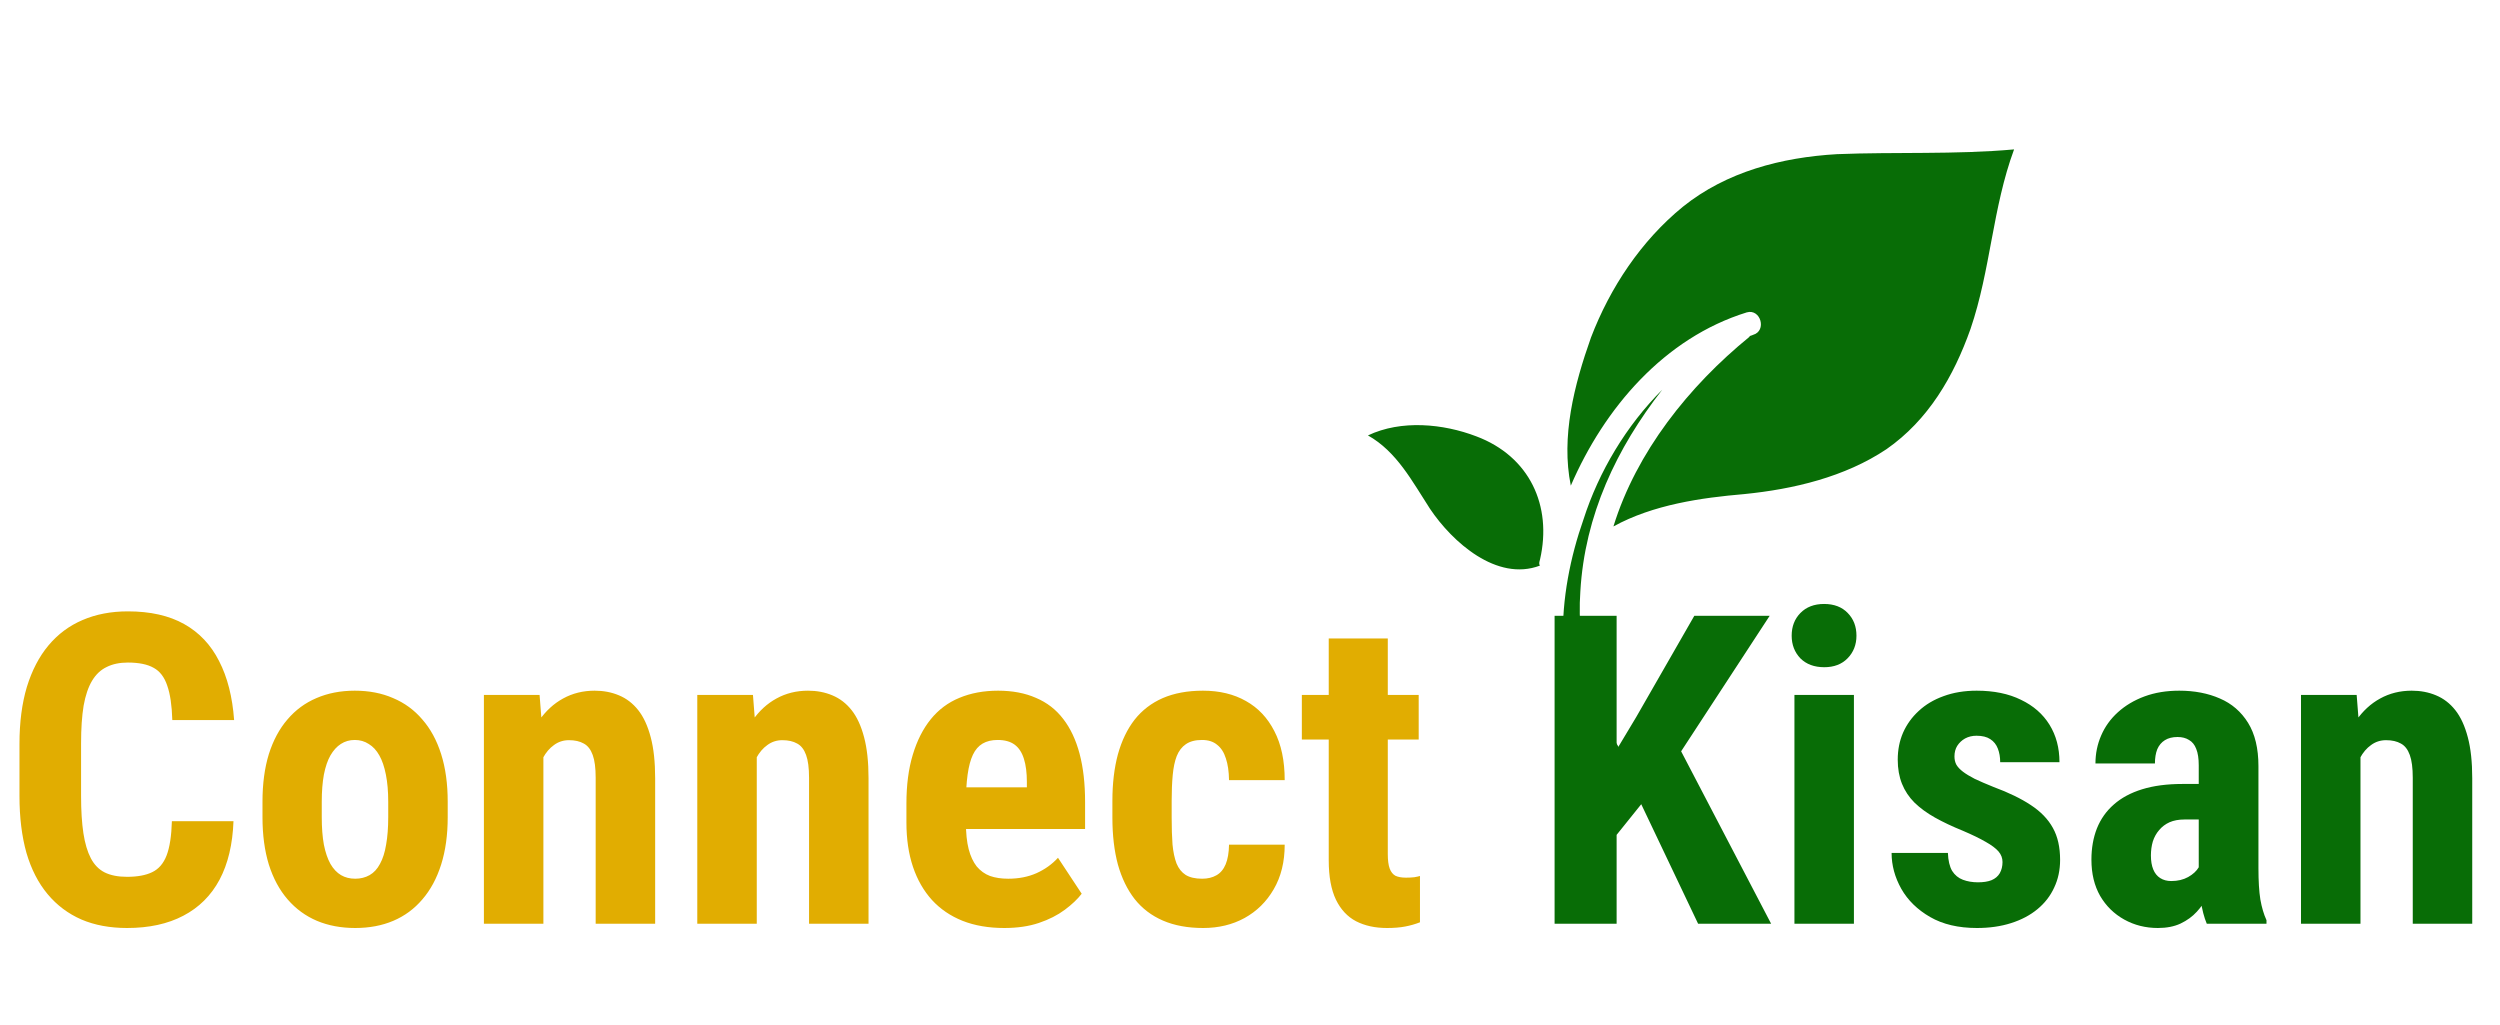
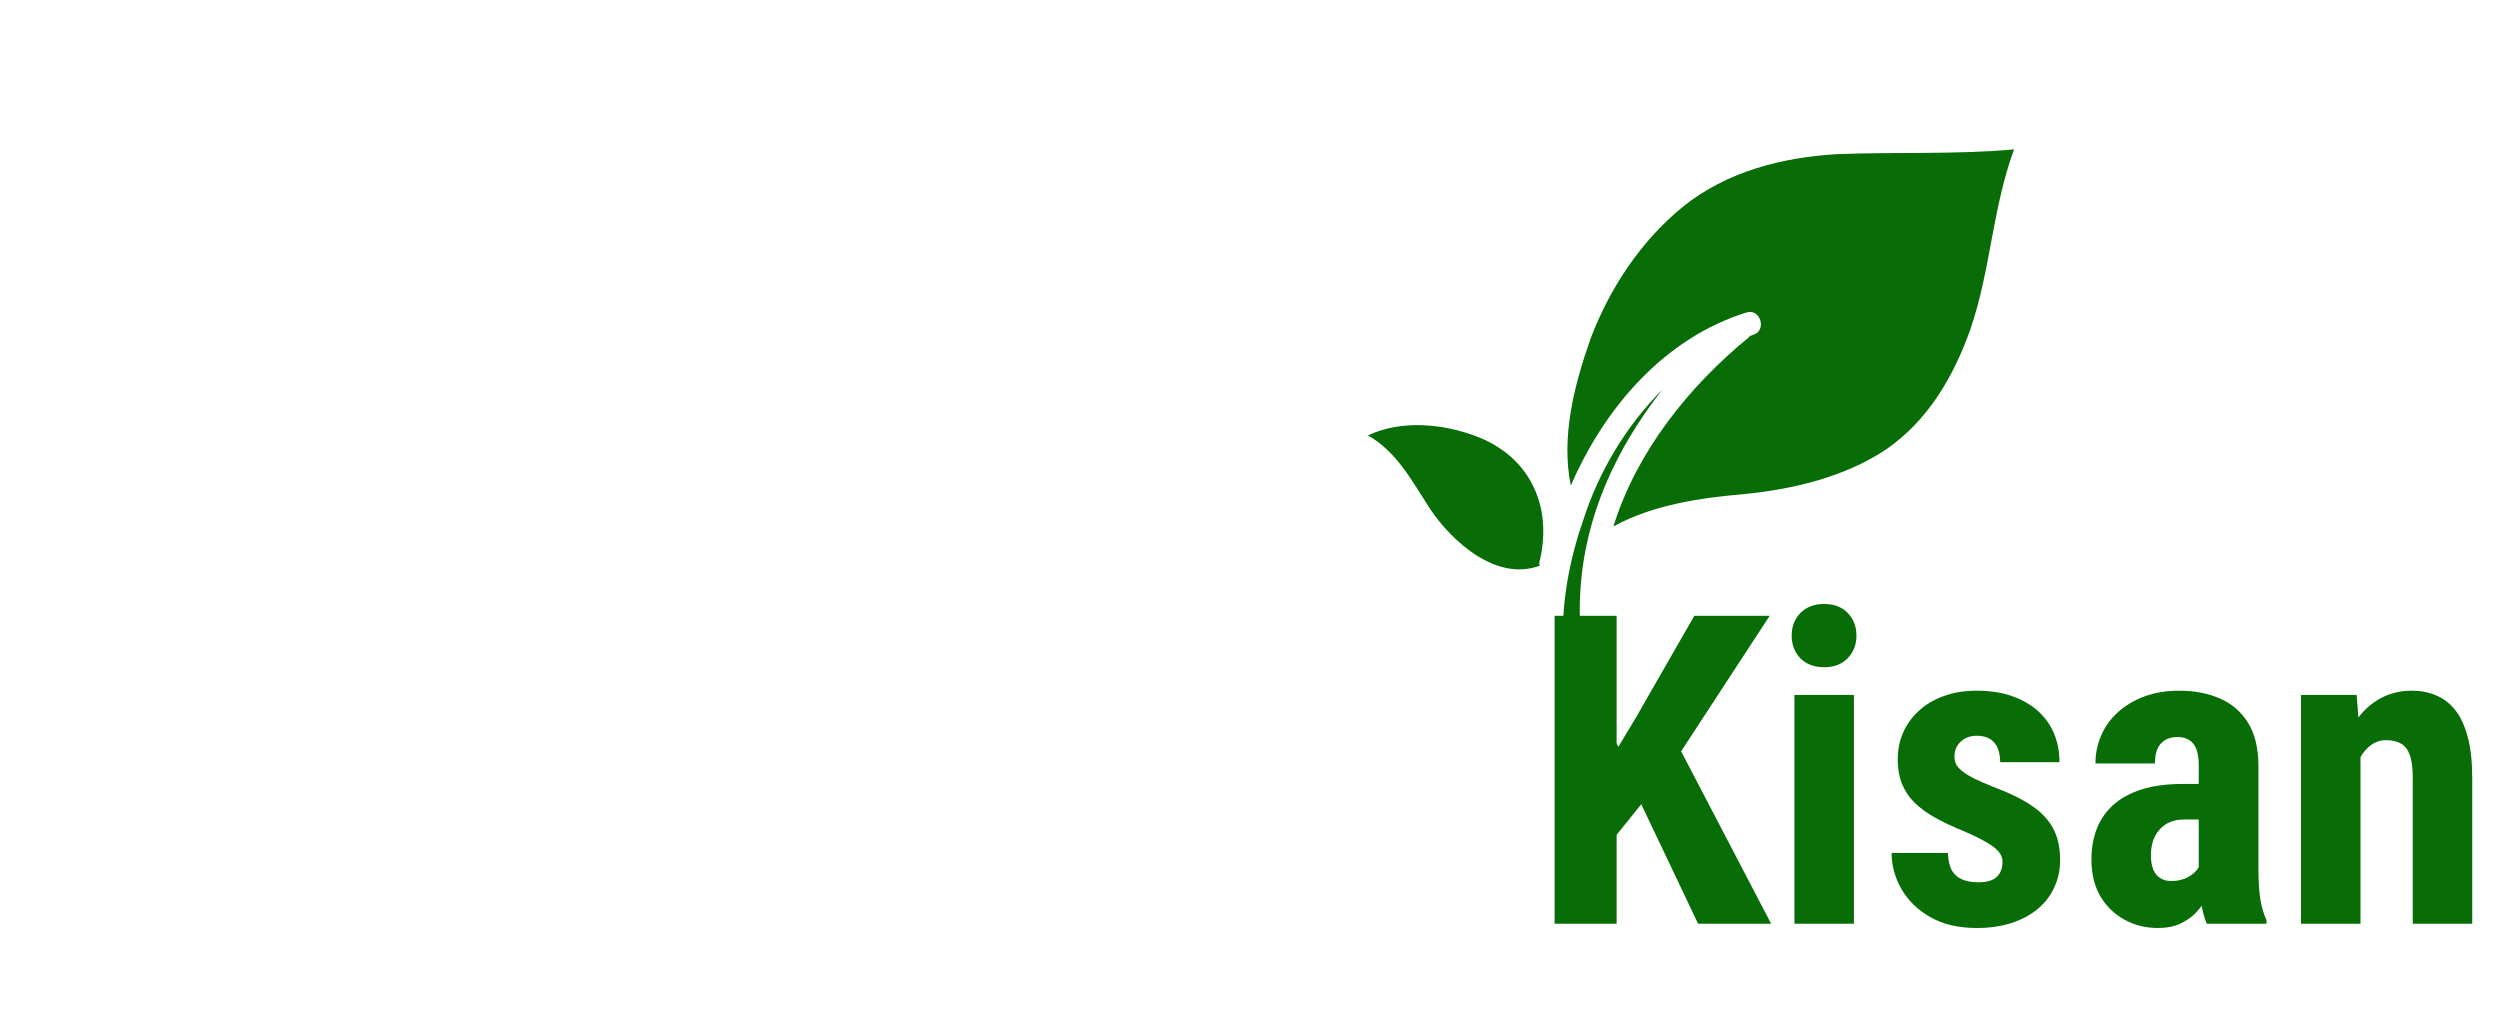
<svg xmlns="http://www.w3.org/2000/svg" width="2858" height="1172" viewBox="0 0 2858 1172" fill="none">
  <path d="M1760.36 646.639C1759.16 644.48 1759.64 642.804 1760.59 639.452C1774.55 578.148 1748.73 521.766 1687.74 498.835C1649.88 484.355 1601.91 479.67 1563.83 497.777C1596.86 516.317 1614.48 550.393 1634.74 581.598C1660.32 619.767 1711.2 665.194 1760.36 646.639ZM1996.93 357.108C2012.84 352.6 2020.08 378.259 2004.17 382.769C2002 383.96 2000.32 383.477 1999.84 385.152C1930.69 441.512 1870.7 516.829 1844.47 601.822C1890.01 576.786 1945.21 569.031 1993.89 564.851C2050.29 559.254 2109.11 545.277 2156.58 513.539C2204.54 480.124 2233.44 430.362 2252.7 376.021C2275.81 308.272 2277.69 238.068 2302.49 170.803C2235.01 176.848 2166.55 173.547 2100.02 176.239C2036.86 179.9 1973.72 196.261 1923.83 236.381C1876.14 275.308 1840.72 328.645 1818.81 385.854C1799.55 440.195 1784.4 499.34 1795.75 555.201C1834.03 466.408 1902.7 386.324 1996.93 357.108ZM1810.24 593.821C1780.14 679.521 1771.51 785.889 1829.4 864.164C1831.09 864.647 1832.77 865.131 1834.46 865.615C1845.06 866.843 1853.5 869.261 1861.95 871.681C1821.67 814.781 1801.86 743.799 1806.65 676.239C1811.67 588.791 1848.28 512.214 1900.31 445.504C1859.35 486.365 1827.8 538.996 1810.24 593.821Z" fill="#086D06" />
-   <path d="M196.5 938.78H266.921C265.953 965.218 260.63 987.544 250.949 1005.76C241.27 1023.81 227.475 1037.52 209.567 1046.87C191.821 1056.22 170.365 1060.89 145.197 1060.89C125.676 1060.89 108.333 1057.67 93.168 1051.22C78.003 1044.61 65.097 1034.94 54.449 1022.2C43.801 1009.47 35.735 993.75 30.249 975.051C24.926 956.19 22.264 934.508 22.264 910.007V850.281C22.264 825.778 25.087 804.096 30.733 785.237C36.541 766.376 44.769 750.578 55.417 737.843C66.226 724.946 79.213 715.275 94.378 708.827C109.705 702.218 126.967 698.913 146.165 698.913C171.817 698.913 193.273 703.748 210.535 713.421C227.799 723.093 241.108 737.198 250.465 755.737C259.984 774.113 265.711 796.6 267.648 823.2H196.984C196.5 806.433 194.564 793.295 191.177 783.786C187.951 774.113 182.788 767.343 175.689 763.474C168.591 759.444 158.749 757.429 146.165 757.429C136.808 757.429 128.742 759.121 121.966 762.506C115.19 765.73 109.624 770.97 105.268 778.224C100.912 785.478 97.686 794.989 95.588 806.757C93.652 818.525 92.684 832.871 92.684 849.797V910.007C92.684 926.61 93.572 940.796 95.346 952.564C97.121 964.17 99.944 973.681 103.816 981.096C107.688 988.511 112.931 993.912 119.546 997.296C126.322 1000.68 134.872 1002.38 145.197 1002.38C157.136 1002.38 166.735 1000.6 173.994 997.055C181.415 993.509 186.902 987.141 190.45 977.953C194 968.764 196.016 955.706 196.5 938.78ZM300.075 934.186V916.535C300.075 896.062 302.494 877.927 307.334 862.13C312.335 846.331 319.434 833.114 328.63 822.473C337.825 811.673 348.878 803.533 361.783 798.051C374.851 792.409 389.451 789.588 405.585 789.588C421.879 789.588 436.479 792.409 449.385 798.051C462.454 803.533 473.585 811.673 482.781 822.473C492.138 833.114 499.317 846.331 504.318 862.13C509.32 877.927 511.82 896.062 511.82 916.535V934.186C511.82 954.498 509.32 972.552 504.318 988.351C499.317 1004.15 492.138 1017.45 482.781 1028.25C473.585 1039.05 462.533 1047.19 449.628 1052.67C436.721 1058.15 422.201 1060.89 406.069 1060.89C389.935 1060.89 375.335 1058.15 362.267 1052.67C349.362 1047.19 338.229 1039.05 328.872 1028.25C319.514 1017.45 312.335 1004.15 307.334 988.351C302.494 972.552 300.075 954.498 300.075 934.186ZM367.833 916.535V934.186C367.833 946.276 368.641 956.755 370.253 965.621C372.027 974.487 374.528 981.821 377.755 987.625C381.143 993.428 385.176 997.7 389.854 1000.44C394.533 1003.18 399.938 1004.55 406.069 1004.55C412.2 1004.55 417.684 1003.18 422.525 1000.44C427.363 997.7 431.317 993.428 434.381 987.625C437.609 981.821 439.949 974.487 441.401 965.621C443.013 956.755 443.819 946.276 443.819 934.186V916.535C443.819 904.767 442.932 894.451 441.158 885.585C439.384 876.557 436.882 869.223 433.656 863.581C430.43 857.777 426.395 853.424 421.557 850.522C416.878 847.46 411.554 845.928 405.585 845.928C399.616 845.928 394.292 847.46 389.613 850.522C385.095 853.424 381.143 857.777 377.755 863.581C374.528 869.223 372.027 876.557 370.253 885.585C368.641 894.451 367.833 904.767 367.833 916.535ZM621.202 850.281V1056.05H553.201V794.424H616.847L621.202 850.281ZM611.039 916.293L592.89 916.776C592.566 897.11 594.421 879.459 598.455 863.822C602.65 848.185 608.538 834.887 616.12 823.924C623.865 812.802 633.06 804.339 643.707 798.535C654.517 792.571 666.537 789.588 679.766 789.588C689.929 789.588 699.206 791.362 707.594 794.908C716.145 798.454 723.485 804.096 729.616 811.834C735.747 819.571 740.506 829.888 743.894 842.785C747.283 855.52 748.976 871.156 748.976 889.695V1056.05H680.975V889.211C680.975 877.927 679.845 869.223 677.587 863.097C675.329 856.809 671.94 852.457 667.424 850.038C662.907 847.46 657.261 846.171 650.484 846.171C644.031 846.171 638.304 848.024 633.303 851.732C628.301 855.278 624.106 860.195 620.718 866.481C617.492 872.769 614.992 880.183 613.216 888.728C611.604 897.272 610.877 906.459 611.039 916.293ZM865.135 850.281V1056.05H797.134V794.424H860.778L865.135 850.281ZM854.97 916.293L836.821 916.776C836.499 897.11 838.354 879.459 842.386 863.822C846.581 848.185 852.47 834.887 860.051 823.924C867.796 812.802 876.991 804.339 887.64 798.535C898.449 792.571 910.468 789.588 923.697 789.588C933.861 789.588 943.137 791.362 951.527 794.908C960.076 798.454 967.418 804.096 973.549 811.834C979.679 819.571 984.437 829.888 987.825 842.785C991.214 855.52 992.907 871.156 992.907 889.695V1056.05H924.907V889.211C924.907 877.927 923.778 869.223 921.518 863.097C919.26 856.809 915.873 852.457 911.355 850.038C906.838 847.46 901.192 846.171 894.415 846.171C887.962 846.171 882.235 848.024 877.234 851.732C872.233 855.278 868.037 860.195 864.651 866.481C861.424 872.769 858.923 880.183 857.149 888.728C855.535 897.272 854.81 906.459 854.97 916.293ZM1148.03 1060.89C1130.12 1060.89 1114.23 1058.15 1100.35 1052.67C1086.64 1047.19 1075.02 1039.29 1065.51 1028.97C1055.99 1018.49 1048.73 1005.84 1043.73 991.01C1038.73 976.179 1036.22 959.254 1036.22 940.231V918.711C1036.22 897.432 1038.65 878.813 1043.49 862.854C1048.32 846.734 1055.18 833.193 1064.05 822.232C1072.93 811.27 1083.82 803.129 1096.72 797.81C1109.79 792.33 1124.55 789.588 1141.01 789.588C1157.47 789.588 1171.9 792.33 1184.33 797.81C1196.91 803.129 1207.32 811.189 1215.54 821.99C1223.77 832.63 1229.98 845.847 1234.18 861.646C1238.37 877.443 1240.47 895.821 1240.47 916.776V947.727H1065.02V900.093H1173.92V894.048C1173.92 883.407 1172.79 874.541 1170.53 867.448C1168.27 860.195 1164.72 854.794 1159.89 851.248C1155.04 847.701 1148.59 845.928 1140.53 845.928C1133.75 845.928 1128.02 847.298 1123.34 850.038C1118.66 852.78 1114.95 857.051 1112.21 862.854C1109.47 868.658 1107.45 876.235 1106.16 885.585C1104.87 894.772 1104.23 905.816 1104.23 918.711V940.231C1104.23 952.321 1105.27 962.478 1107.37 970.698C1109.47 978.759 1112.54 985.368 1116.57 990.526C1120.76 995.523 1125.84 999.15 1131.81 1001.41C1137.78 1003.5 1144.72 1004.55 1152.62 1004.55C1164.56 1004.55 1175.29 1002.45 1184.81 998.263C1194.49 993.912 1202.72 988.027 1209.49 980.612L1236.6 1021.72C1231.92 1027.84 1225.47 1033.97 1217.24 1040.1C1209.01 1046.22 1199.17 1051.22 1187.71 1055.09C1176.26 1058.96 1163.03 1060.89 1148.03 1060.89ZM1374.29 1004.55C1380.58 1004.55 1385.99 1003.26 1390.51 1000.68C1395.18 998.103 1398.73 993.912 1401.16 988.108C1403.57 982.304 1404.87 974.808 1405.03 965.621H1468.67C1468.67 985.287 1464.48 1002.29 1456.09 1016.64C1447.86 1030.83 1436.73 1041.79 1422.69 1049.53C1408.82 1057.1 1393.09 1060.89 1375.5 1060.89C1357.92 1060.89 1342.59 1058.07 1329.52 1052.43C1316.46 1046.79 1305.65 1038.56 1297.1 1027.76C1288.71 1016.96 1282.33 1003.83 1277.98 988.351C1273.78 972.714 1271.69 954.82 1271.69 934.67V915.568C1271.69 895.74 1273.78 878.008 1277.98 862.371C1282.33 846.734 1288.71 833.516 1297.1 822.716C1305.65 811.915 1316.37 803.693 1329.28 798.051C1342.35 792.409 1357.68 789.588 1375.26 789.588C1394.14 789.588 1410.51 793.538 1424.39 801.437C1438.26 809.175 1449.07 820.62 1456.81 835.773C1464.72 850.926 1468.67 869.626 1468.67 891.87H1405.03C1404.87 881.877 1403.65 873.574 1401.4 866.965C1399.3 860.195 1395.99 855.037 1391.47 851.489C1387.12 847.782 1381.31 845.928 1374.05 845.928C1366.47 845.928 1360.34 847.541 1355.66 850.765C1351.14 853.827 1347.67 858.341 1345.25 864.305C1342.99 870.109 1341.46 877.362 1340.65 886.068C1339.85 894.772 1339.45 904.606 1339.45 915.568V934.67C1339.45 946.438 1339.77 956.674 1340.41 965.378C1341.22 973.922 1342.75 981.177 1345.01 987.141C1347.43 992.945 1350.9 997.296 1355.42 1000.2C1360.1 1003.1 1366.39 1004.55 1374.29 1004.55ZM1621.85 794.424V845.444H1488.27V794.424H1621.85ZM1519.01 729.864H1586.52V976.259C1586.52 983.514 1587.25 989.076 1588.7 992.945C1590.15 996.812 1592.33 999.554 1595.23 1001.17C1598.3 1002.62 1602.33 1003.34 1607.33 1003.34C1610.72 1003.34 1613.87 1003.18 1616.77 1002.86C1619.68 1002.38 1621.85 1001.89 1623.31 1001.41V1054.36C1617.98 1056.46 1612.34 1058.07 1606.37 1059.2C1600.56 1060.33 1593.62 1060.89 1585.56 1060.89C1572 1060.89 1560.23 1058.31 1550.22 1053.15C1540.38 1047.99 1532.72 1039.77 1527.23 1028.49C1521.75 1017.04 1519.01 1002.05 1519.01 983.514V729.864Z" fill="#E1AD01" />
  <path d="M1848.12 703.991V1056.05H1777.21V703.991H1848.12ZM2023.08 703.991L1908.86 878.813L1838.92 965.862L1825.37 895.015L1870.62 819.571L1936.93 703.991H2023.08ZM1941.29 1056.05L1864.34 894.289L1916.36 848.346L2024.77 1056.05H1941.29ZM2119.4 794.425V1056.05H2051.4V794.425H2119.4ZM2048.24 726.719C2048.24 716.242 2051.56 707.617 2058.17 700.848C2064.95 693.915 2073.98 690.45 2085.28 690.45C2096.73 690.45 2105.77 693.915 2112.38 700.848C2119 707.617 2122.3 716.242 2122.3 726.719C2122.3 737.036 2118.92 745.661 2112.14 752.592C2105.52 759.364 2096.65 762.749 2085.51 762.749C2074.07 762.749 2064.95 759.364 2058.17 752.592C2051.56 745.661 2048.24 737.036 2048.24 726.719ZM2289.27 985.449C2289.27 980.934 2287.74 976.905 2284.68 973.358C2281.61 969.812 2276.77 966.185 2270.16 962.478C2263.55 958.608 2254.75 954.337 2243.78 949.662C2231.85 944.825 2221.28 939.828 2212.08 934.67C2202.89 929.512 2195.06 923.789 2188.6 917.503C2182.32 911.215 2177.56 904.041 2174.33 895.981C2171.11 887.922 2169.49 878.733 2169.49 868.416C2169.49 857.293 2171.5 847.057 2175.53 837.708C2179.73 828.196 2185.71 819.895 2193.44 812.802C2201.19 805.547 2210.62 799.905 2221.76 795.875C2233.06 791.684 2245.73 789.588 2259.75 789.588C2279.44 789.588 2296.3 793.054 2310.34 799.986C2324.53 806.757 2335.42 816.267 2343 828.518C2350.58 840.77 2354.38 855.037 2354.38 871.318H2286.61C2286.61 865.514 2285.72 860.355 2283.95 855.842C2282.19 851.167 2279.28 847.541 2275.25 844.961C2271.37 842.382 2266.13 841.093 2259.51 841.093C2254.66 841.093 2250.32 842.14 2246.44 844.236C2242.74 846.331 2239.75 849.152 2237.48 852.699C2235.39 856.085 2234.34 860.114 2234.34 864.789C2234.34 868.335 2235.07 871.479 2236.53 874.22C2238.14 876.96 2240.64 879.619 2244.03 882.199C2247.41 884.778 2251.92 887.519 2257.57 890.42C2263.39 893.16 2270.49 896.223 2278.87 899.609C2296.3 906.057 2310.57 912.988 2321.7 920.403C2333 927.82 2341.4 936.524 2346.88 946.519C2352.37 956.352 2355.11 968.523 2355.11 983.031C2355.11 994.637 2352.84 1005.2 2348.32 1014.71C2343.97 1024.22 2337.6 1032.44 2329.2 1039.37C2320.81 1046.3 2310.73 1051.62 2298.96 1055.33C2287.34 1059.04 2274.36 1060.89 2260 1060.89C2238.85 1060.89 2221.03 1056.7 2206.51 1048.32C2192 1039.94 2181.02 1029.21 2173.6 1016.16C2166.18 1002.94 2162.47 989.237 2162.47 975.051H2226.84C2227.16 983.755 2228.78 990.607 2231.68 995.604C2234.74 1000.44 2238.85 1003.83 2244.03 1005.76C2249.18 1007.69 2254.91 1008.66 2261.21 1008.66C2267.5 1008.66 2272.65 1007.86 2276.69 1006.24C2280.88 1004.47 2284.04 1001.81 2286.14 998.263C2288.23 994.556 2289.27 990.284 2289.27 985.449ZM2513.6 995.847V874.944C2513.6 867.046 2512.64 860.76 2510.71 856.085C2508.93 851.41 2506.19 848.025 2502.47 845.928C2498.93 843.672 2494.57 842.543 2489.4 842.543C2483.6 842.543 2478.76 843.753 2474.9 846.171C2471.01 848.589 2468.11 852.054 2466.17 856.569C2464.41 861.082 2463.51 866.481 2463.51 872.769H2395.52C2395.52 861.484 2397.7 850.846 2402.04 840.851C2406.4 830.695 2412.78 821.829 2421.17 814.253C2429.71 806.514 2439.87 800.469 2451.65 796.117C2463.43 791.765 2476.66 789.588 2491.35 789.588C2508.76 789.588 2524.26 792.571 2537.8 798.535C2551.35 804.339 2562.09 813.607 2569.99 826.343C2577.9 839.078 2581.85 855.601 2581.85 875.912V992.461C2581.85 1007.13 2582.57 1019.06 2584.03 1028.25C2585.65 1037.44 2587.98 1045.33 2591.05 1051.94V1056.05H2522.8C2519.73 1048.8 2517.4 1039.77 2515.78 1028.97C2514.33 1018.01 2513.6 1006.97 2513.6 995.847ZM2521.83 896.223L2522.08 936.846H2497.15C2490.71 936.846 2485.06 937.894 2480.22 939.99C2475.54 942.085 2471.58 945.068 2468.35 948.937C2465.13 952.645 2462.7 956.996 2461.1 961.994C2459.65 966.991 2458.92 972.311 2458.92 977.953C2458.92 984.239 2459.8 989.559 2461.58 993.912C2463.35 998.263 2466.01 1001.57 2469.56 1003.83C2473.11 1006.08 2477.31 1007.21 2482.15 1007.21C2489.57 1007.21 2496.03 1005.68 2501.51 1002.62C2506.99 999.554 2511.03 995.847 2513.6 991.494C2516.34 987.141 2517.24 983.112 2516.26 979.404L2531.76 1005.76C2529.83 1011.72 2527.17 1017.93 2523.78 1024.38C2520.54 1030.83 2516.43 1036.79 2511.42 1042.27C2506.43 1047.75 2500.22 1052.27 2492.8 1055.81C2485.53 1059.2 2476.91 1060.89 2466.9 1060.89C2452.87 1060.89 2440.04 1057.67 2428.42 1051.22C2416.81 1044.77 2407.61 1035.74 2400.84 1024.14C2394.23 1012.53 2390.92 998.747 2390.92 982.788C2390.92 969.571 2393.02 957.641 2397.2 947.002C2401.56 936.202 2408.02 927.093 2416.56 919.678C2425.12 912.102 2435.92 906.298 2448.99 902.268C2462.06 898.239 2477.39 896.223 2494.97 896.223H2521.83ZM2698.5 850.281V1056.05H2630.5V794.425H2694.14L2698.5 850.281ZM2688.32 916.293L2670.18 916.776C2669.85 897.11 2671.72 879.459 2675.75 863.822C2679.94 848.185 2685.83 834.887 2693.41 823.924C2701.16 812.802 2710.34 804.339 2721 798.535C2731.8 792.571 2743.83 789.588 2757.06 789.588C2767.22 789.588 2776.49 791.362 2784.88 794.908C2793.44 798.454 2800.77 804.096 2806.9 811.834C2813.03 819.571 2817.79 829.888 2821.18 842.785C2824.58 855.52 2826.26 871.156 2826.26 889.695V1056.05H2758.27V889.211C2758.27 877.927 2757.14 869.223 2754.88 863.097C2752.62 856.81 2749.23 852.457 2744.72 850.038C2740.19 847.46 2734.54 846.171 2727.77 846.171C2721.33 846.171 2715.6 848.025 2710.59 851.732C2705.58 855.278 2701.4 860.195 2698 866.481C2694.78 872.769 2692.29 880.184 2690.5 888.728C2688.9 897.272 2688.17 906.459 2688.32 916.293Z" fill="#086D06" />
</svg>